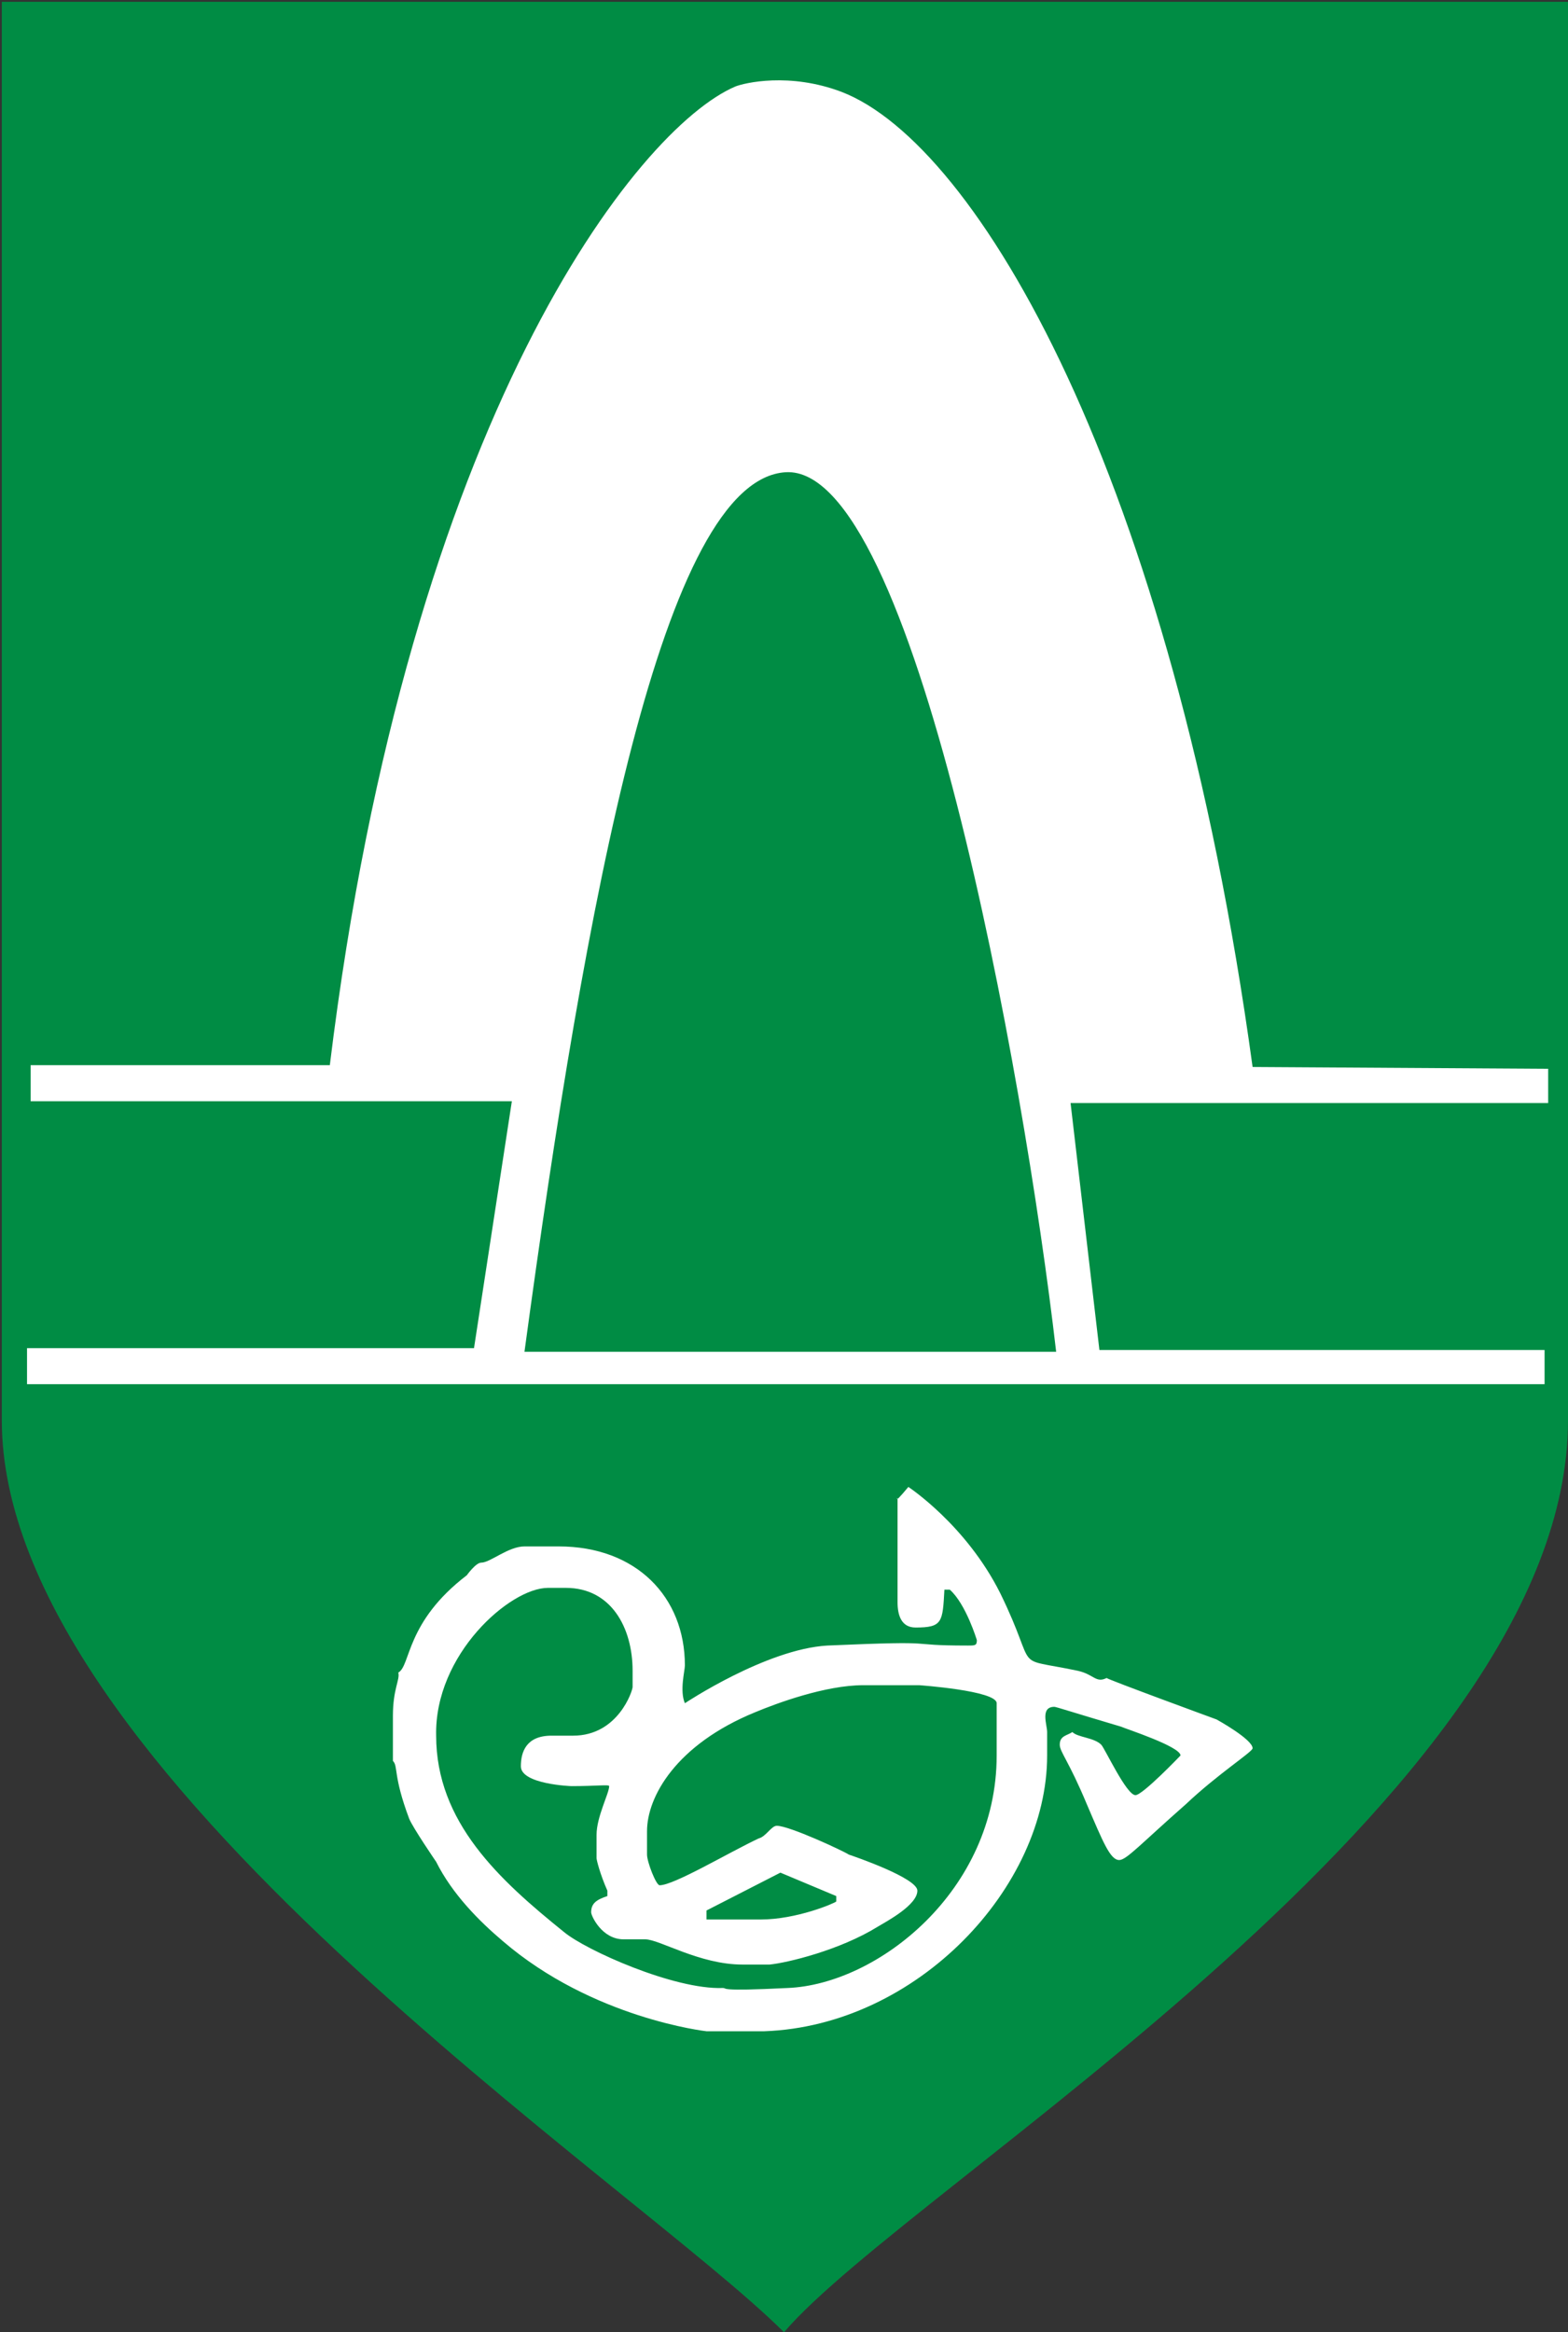
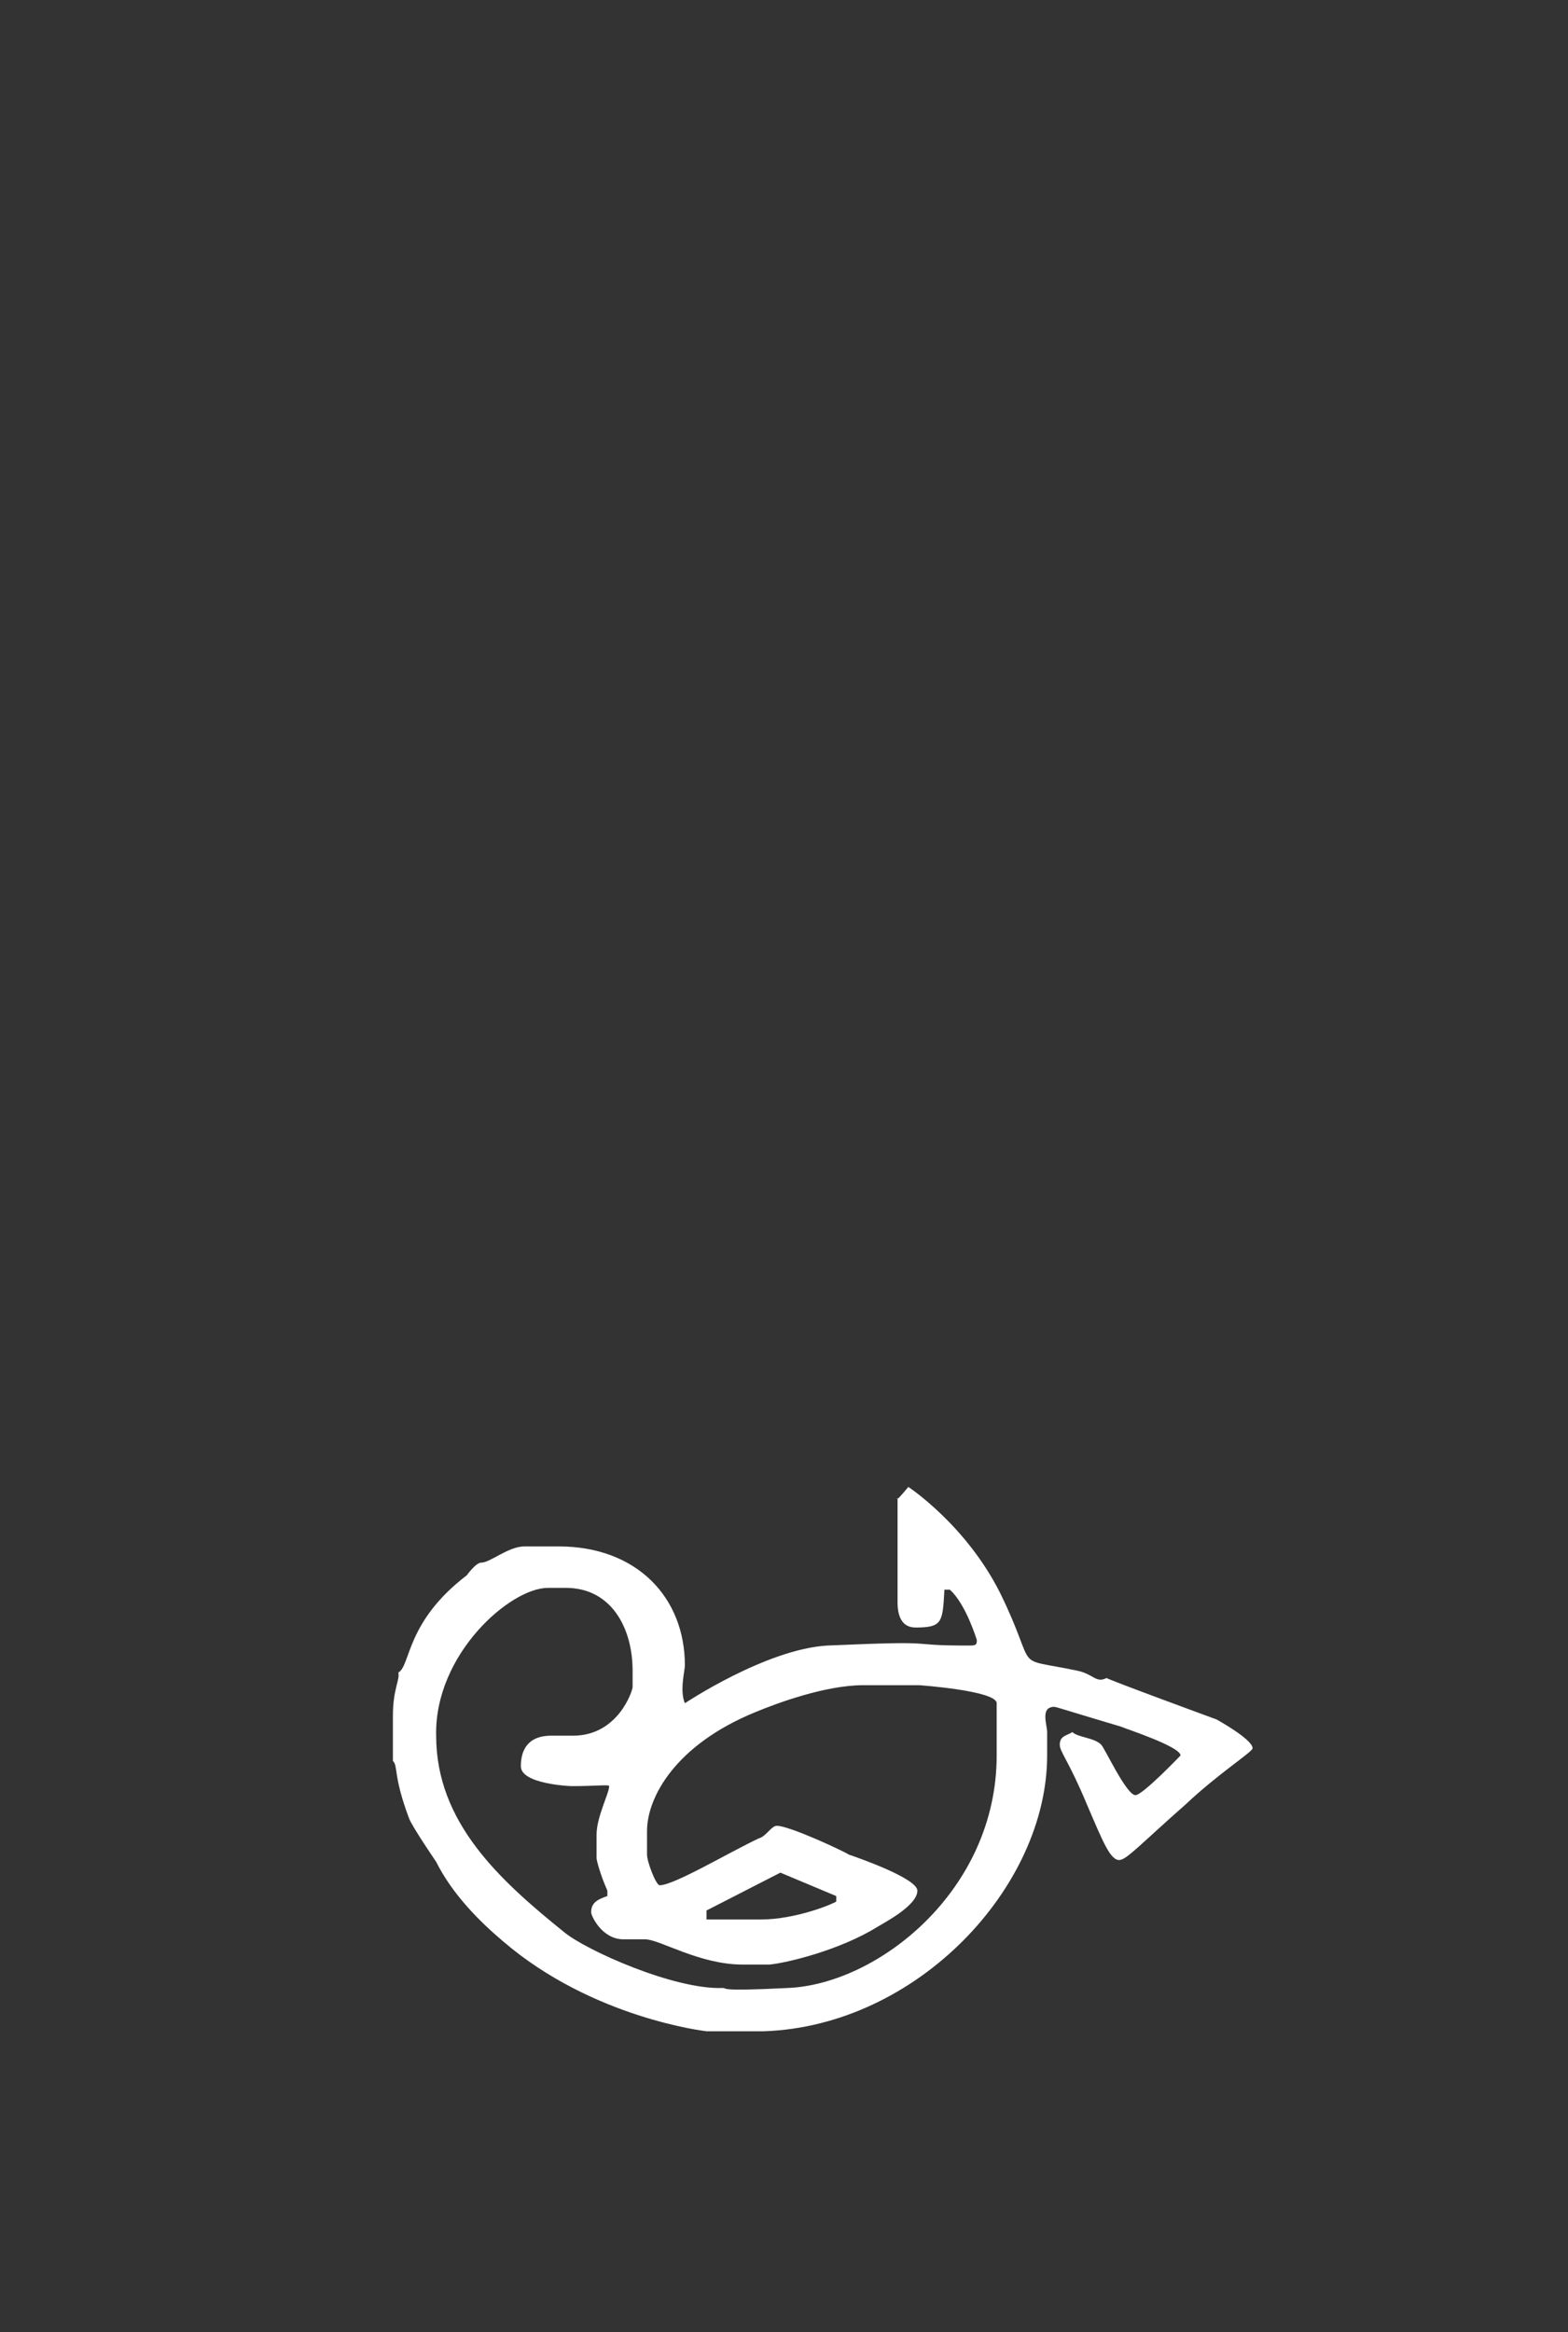
<svg xmlns="http://www.w3.org/2000/svg" version="1.1" x="0" y="0" viewBox="0 0 87 129.4" xml:space="preserve" enable-background="new 0 0 87 129.4" class="logo" aria-labelledby="title">
  <rect x="0" y="0" width="87" height="129.4" fill="#333333" stroke="none" />
  <style type="text/css">.l0{fill:#008C44;}.l1{fill-rule:evenodd;clip-rule:evenodd;fill:#FFFFFF;}.l2{fill:#FFFFFF;}</style>
  <title id="title">Forsíða</title>
-   <path class="l0" d="M0.1 78.8V0.1H87v78.7c0 20.9-36.5 42.4-43.5 50.6C35.3 121.2 0.1 98.2 0.1 78.8" />
  <path class="l1" d="M43.3 103.9l3.1 1.3v0.3c-0.1 0.1-2.2 1-4.2 1 -1.2 0-2.1 0-3 0v-0.5L43.3 103.9M30.4 88.1h1c2.5 0 3.7 2.2 3.7 4.6 0 0.3 0 0.8 0 0.9 0 0.2-0.8 2.7-3.3 2.7 -0.6 0-0.7 0-1.2 0 -1.4 0-1.7 0.9-1.7 1.7 0 1 2.8 1.1 2.8 1.1 1.4 0 2.1-0.1 2.1 0 0 0.4-0.7 1.7-0.7 2.7v1.3c0 0.1 0.2 0.9 0.6 1.8v0.3c-0.6 0.2-0.9 0.4-0.9 0.9 0 0.2 0.6 1.5 1.8 1.5 0.4 0 0.7 0 1.2 0 0.8 0 3 1.4 5.4 1.4 0.4 0 1.5 0 1.5 0 1-0.1 3.9-0.8 6-2.1 0.5-0.3 2.2-1.2 2.2-2 0-0.7-3.5-1.9-3.8-2 -0.3-0.2-3.3-1.6-4-1.6 -0.3 0-0.6 0.6-1 0.7 -1.7 0.8-4.7 2.6-5.5 2.6 -0.2 0-0.7-1.3-0.7-1.7v-1.3c0-1.9 1.6-4.8 6-6.6 1.2-0.5 3.9-1.5 6-1.5H51c0 0 4.3 0.3 4.3 1 0 0.8 0 1.1 0 2.9 0 7.5-6.6 12.7-11.6 12.9 -4 0.2-3.3 0-3.6 0 -2.7 0.1-7.6-2.1-8.8-3.1 -3.6-2.9-7.1-6.1-7.1-10.9C24.1 91.8 28.3 88.1 30.4 88.1zM50.4 82.5c0 0 3.2 2.1 5.1 5.9 2.2 4.5 0.5 3.5 4.3 4.3 0.9 0.2 1 0.7 1.6 0.4 0.1 0.1 6.1 2.3 6.1 2.3 0 0 2 1.1 2 1.6 0 0.2-1.9 1.4-3.7 3.1 -2.5 2.2-3.3 3.1-3.7 3.1 -0.5 0-0.9-1-1.8-3.1 -1-2.4-1.5-2.9-1.5-3.3 0-0.5 0.4-0.5 0.7-0.7 0.3 0.3 1.2 0.3 1.6 0.7 0.2 0.2 1.4 2.8 1.9 2.8 0.4 0 2.5-2.2 2.5-2.2 0-0.5-3.1-1.5-3.3-1.6 -2.7-0.8-3.6-1.1-3.7-1.1 -0.8 0-0.4 1-0.4 1.4v1.3c0 7.3-7.2 15-15.7 15.3 -0.6 0-1.3 0-3.2 0 0 0-6.3-0.7-11.3-5 -1.3-1.1-2.8-2.6-3.7-4.4 0 0-1.3-1.9-1.5-2.4 -0.9-2.4-0.6-2.9-0.9-3.2v-2.5c0-1.5 0.4-2 0.3-2.4 0.7-0.4 0.4-2.8 3.8-5.4 0 0 0.5-0.7 0.8-0.7 0.5 0 1.5-0.9 2.4-0.9 0.5 0 1.1 0 1.9 0 4.3 0 7 2.8 7 6.6 0 0.3-0.3 1.4 0 2.1 0 0 4.5-3 7.9-3.2 6.8-0.3 4 0 7.8 0 0.4 0 0.5 0 0.5-0.3 0 0-0.6-2-1.5-2.8h-0.3c-0.1 1.8-0.1 2.1-1.6 2.1 -0.8 0-1-0.7-1-1.4 0-0.5 0-4.9 0-5.8C49.7 83.3 49.9 83.1 50.4 82.5z" />
-   <path class="l2" d="M85.8 59.3l-16.3-0.1C65 26.3 54.2 8 46.7 5.1c-2.9-1.1-5.4-0.5-5.9-0.3 -5.4 2.3-18.1 18.3-22.5 54.3l-16.6 0v2h26.7l-2.1 13.7H1.5v2h84.2v-1.9H61l-1.6-13.7h26.5V59.3zM29.1 75c3.4-25.1 7.7-48.4 14.5-48.8 7.1-0.4 13.2 33.2 15 48.8H29.1z" />
</svg>